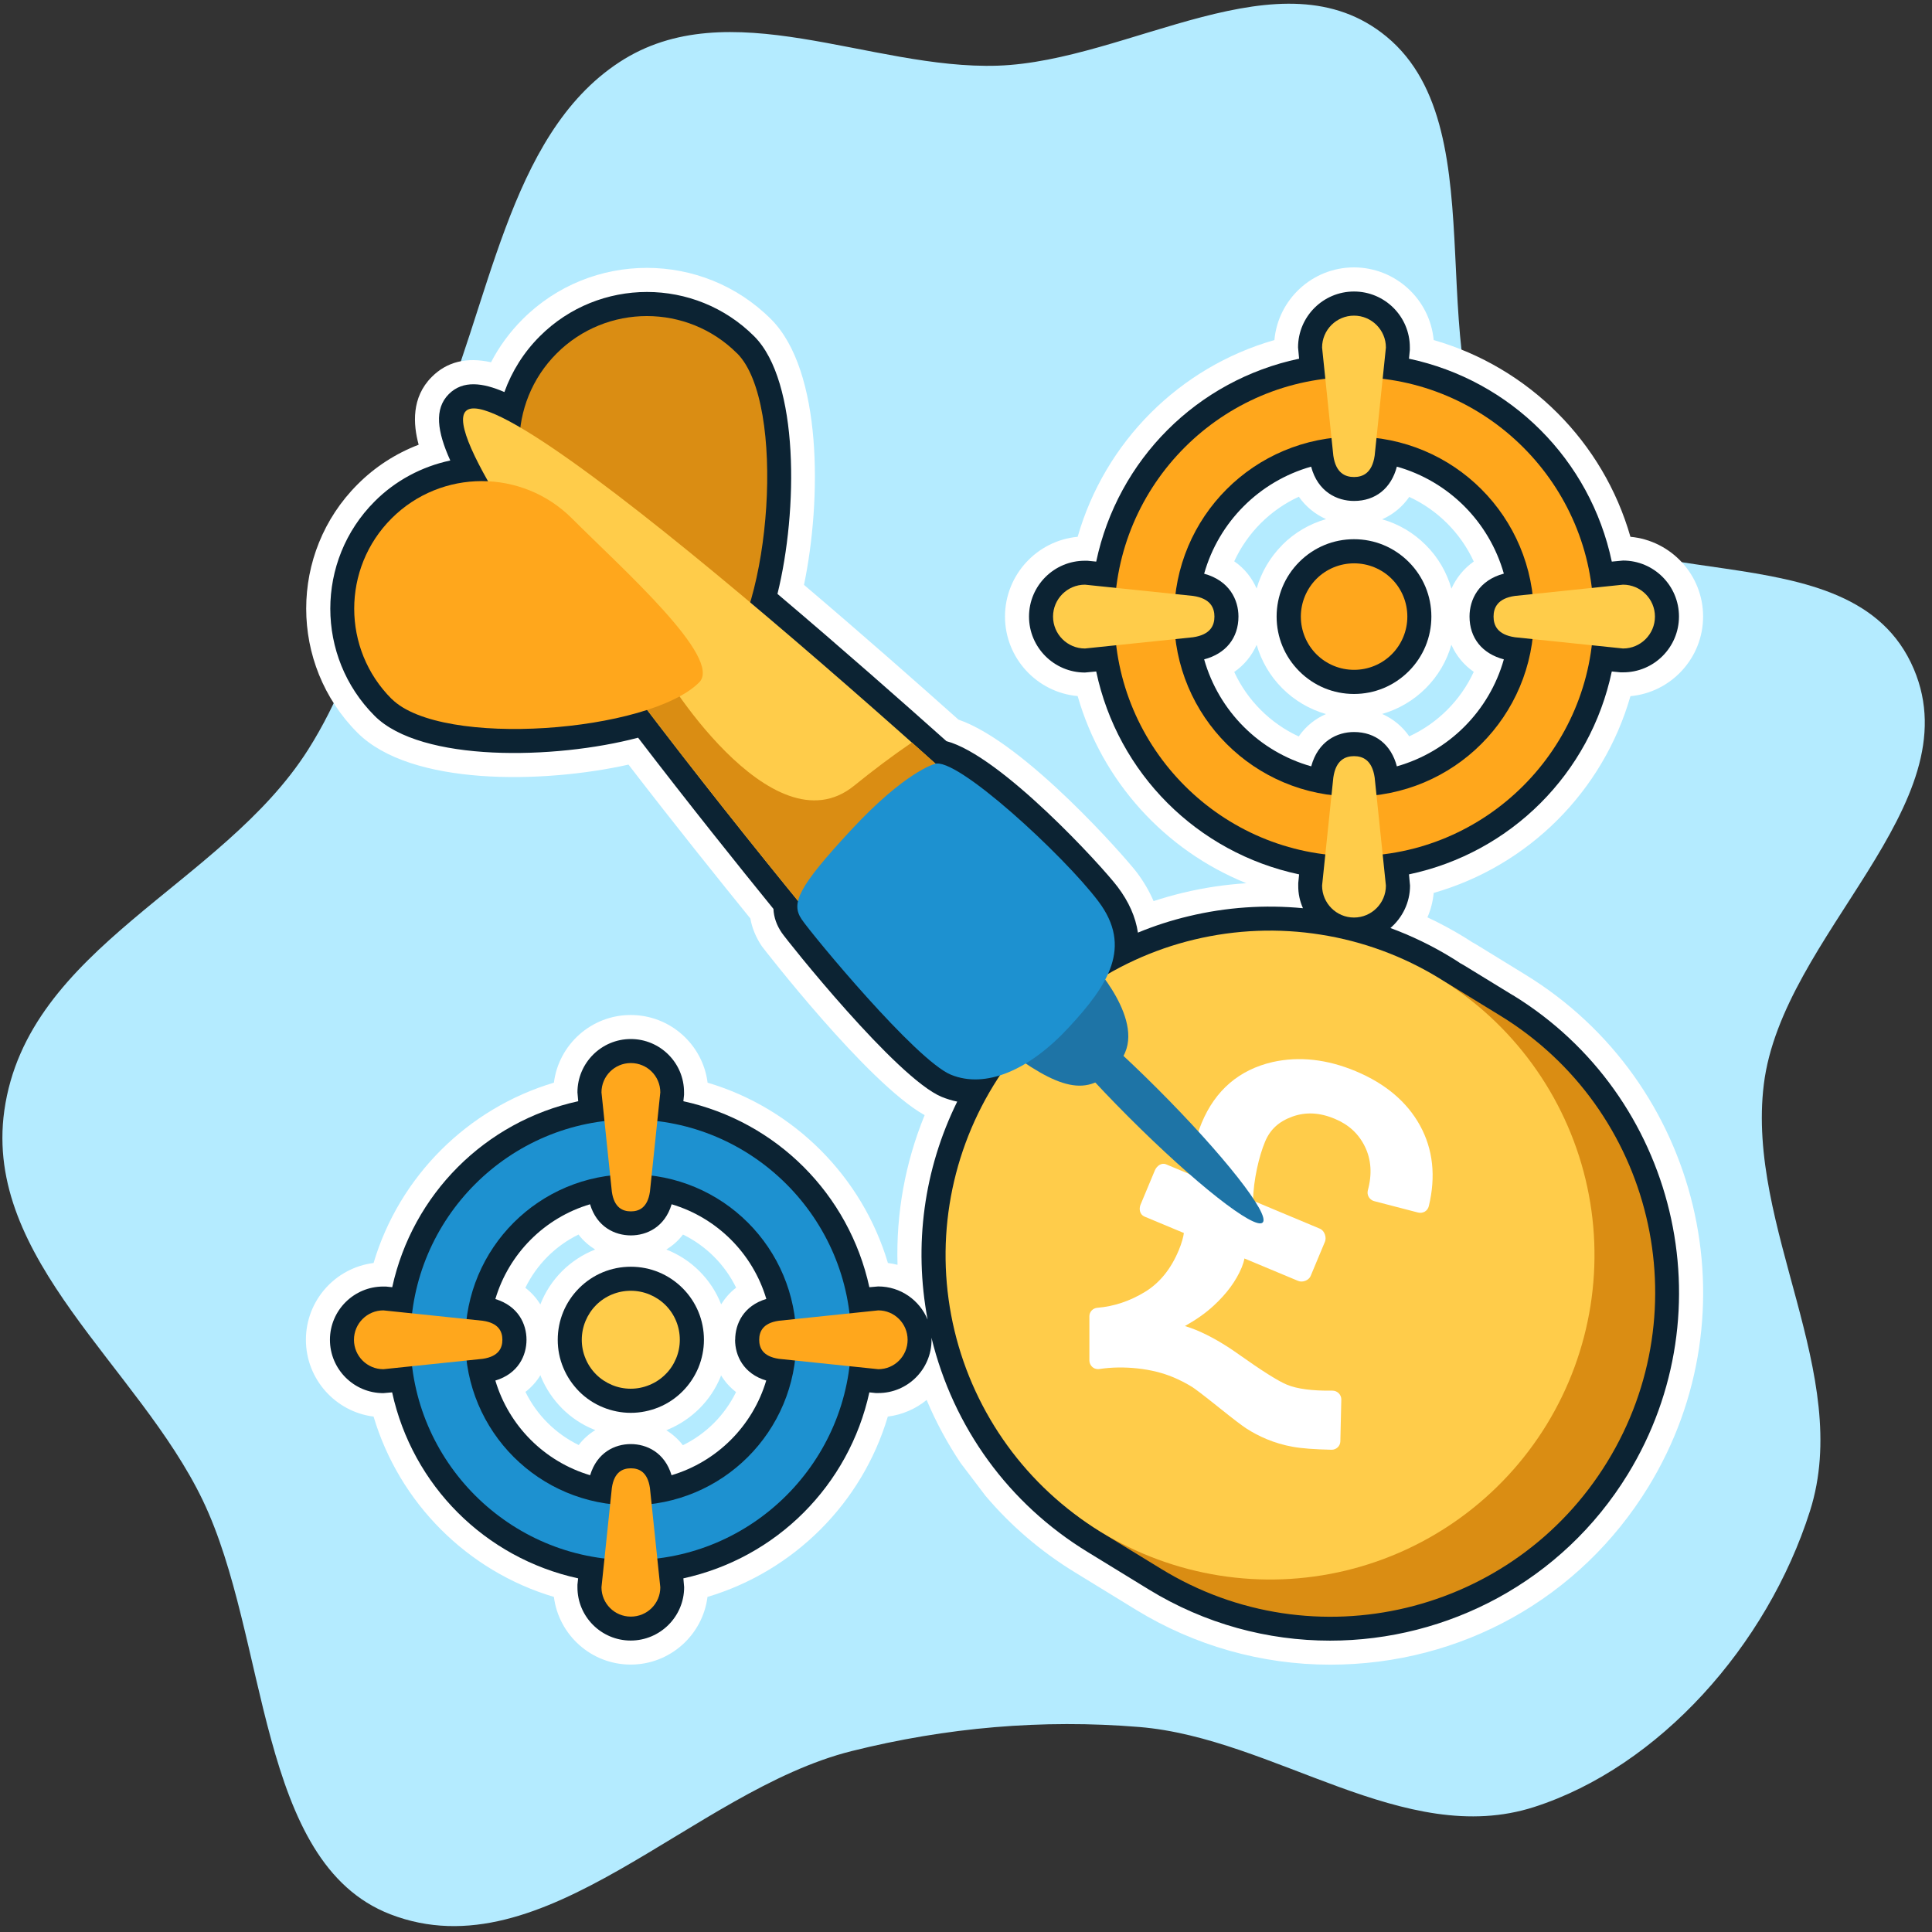
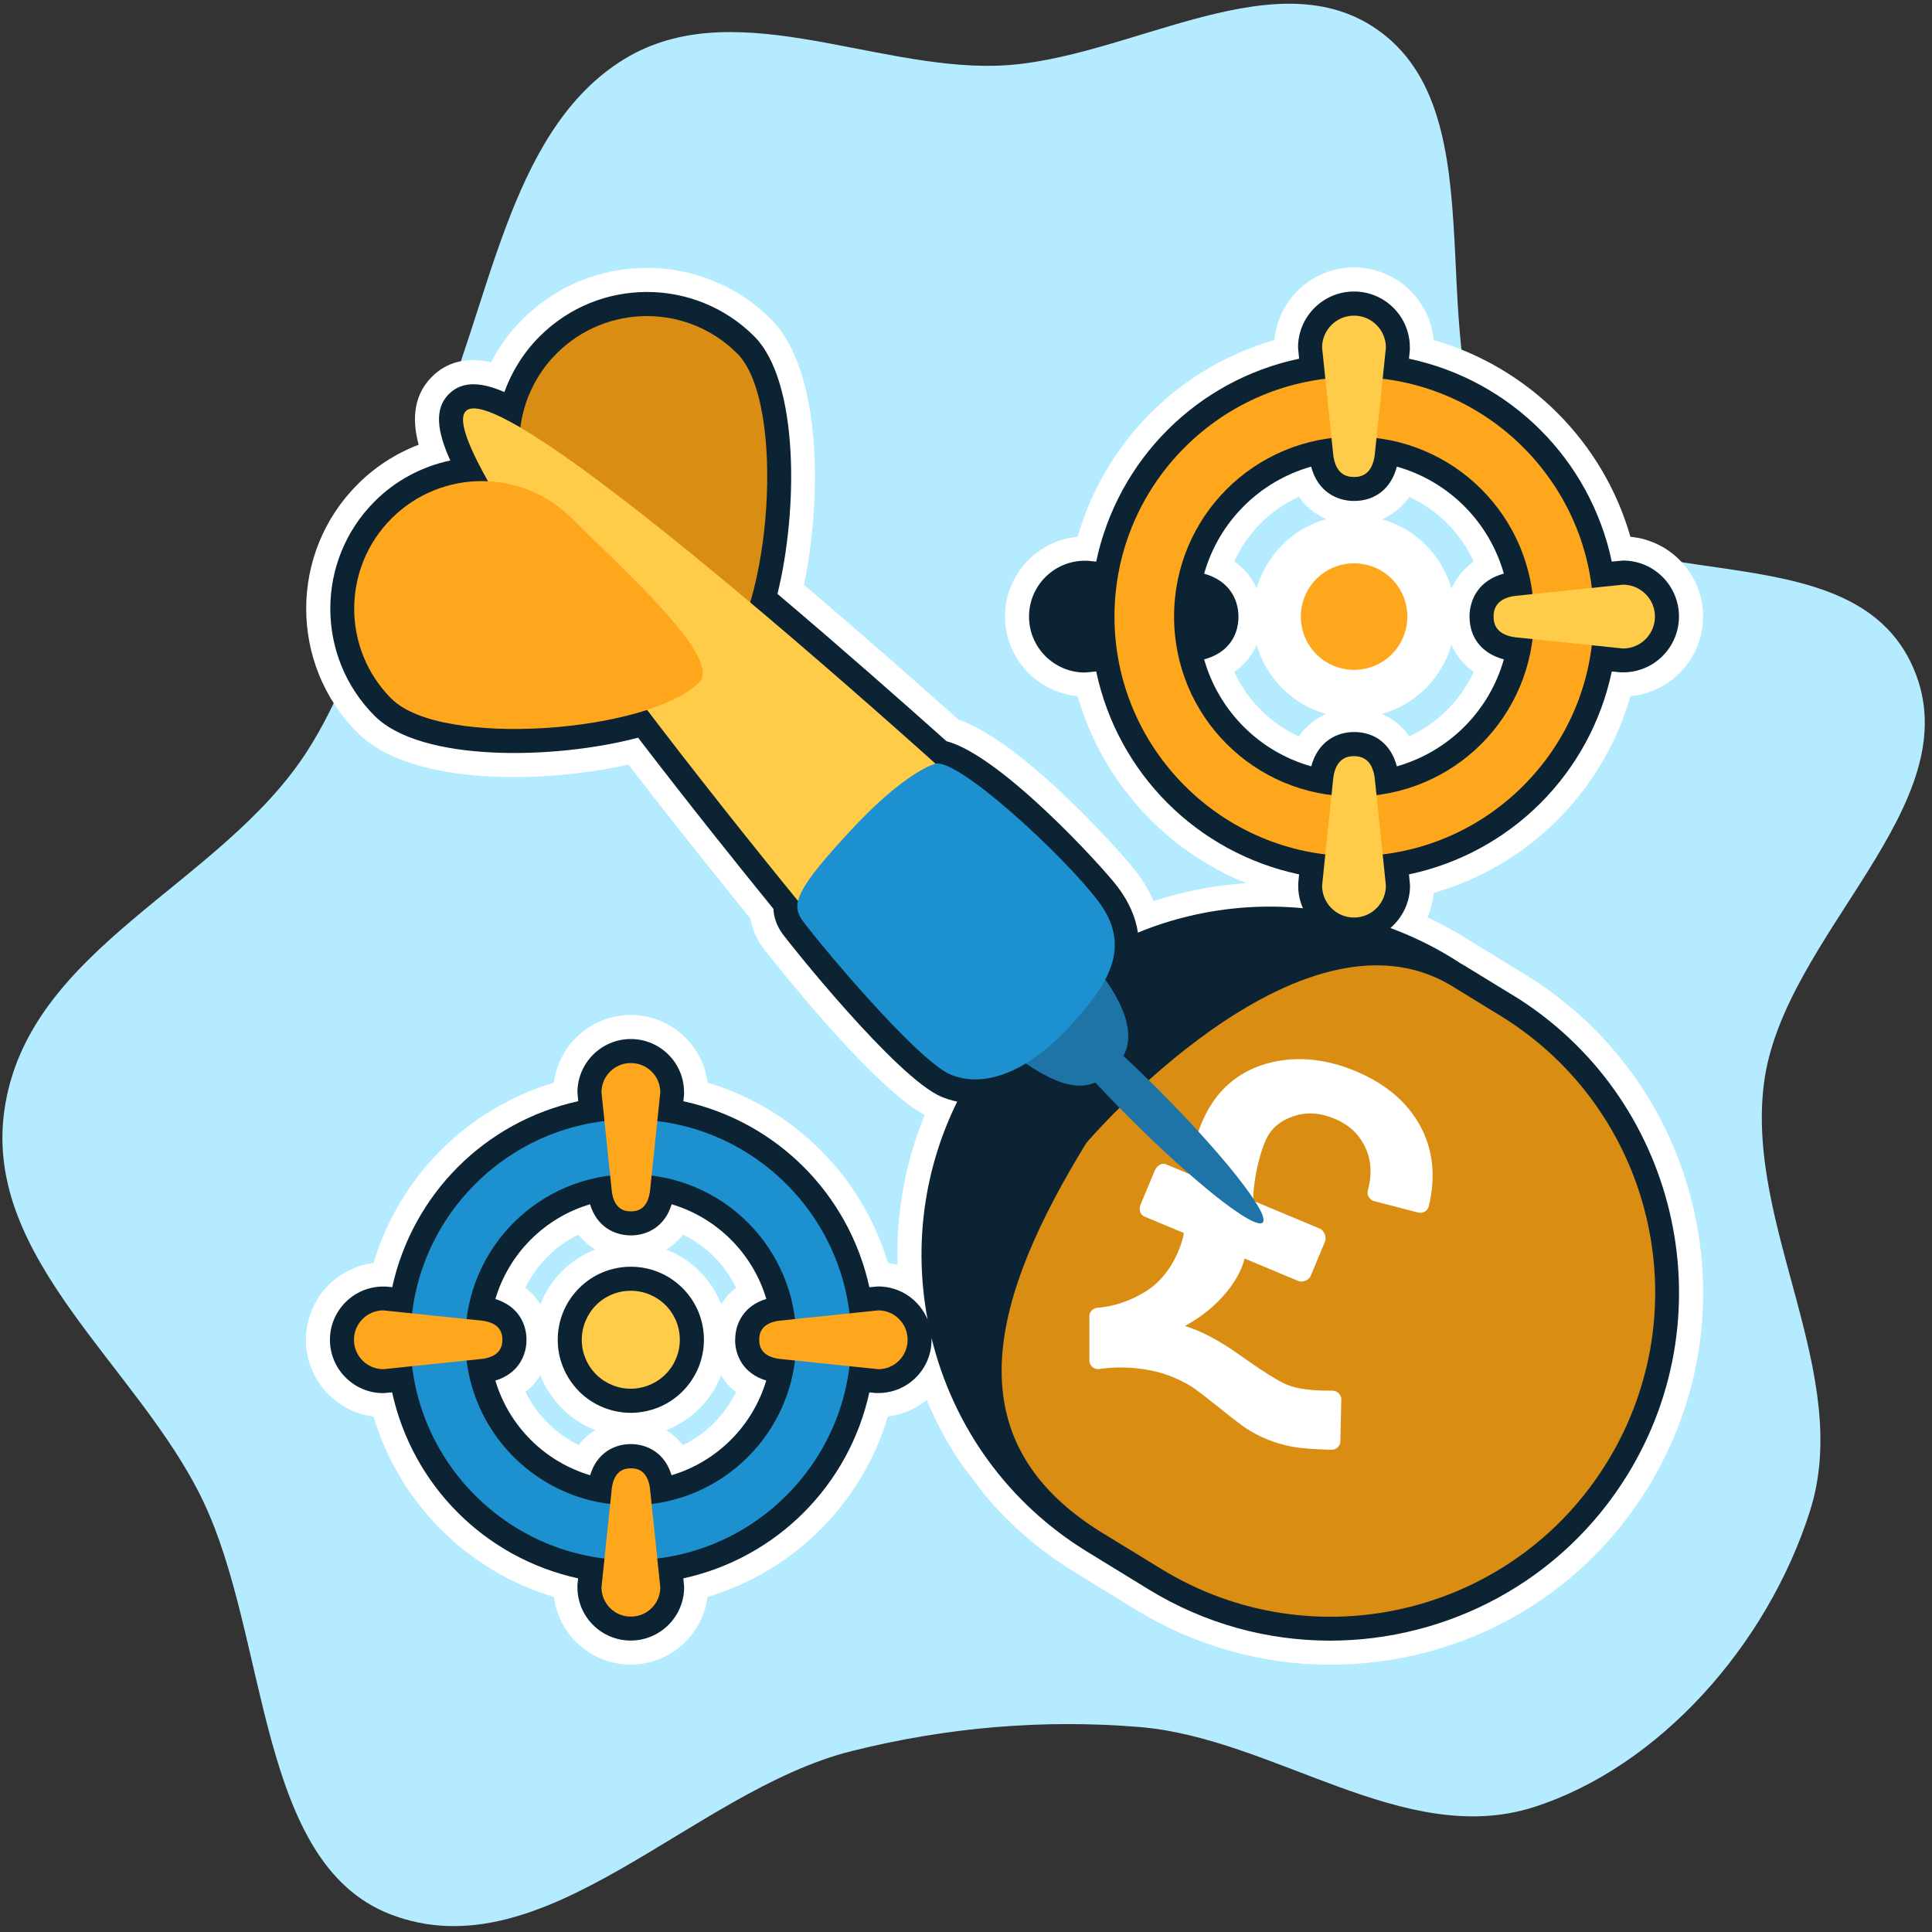
<svg xmlns="http://www.w3.org/2000/svg" width="201" height="201" viewBox="0 0 201 201" fill="none">
  <rect x="0" y="0" width="201" height="201" fill="#333333" stroke="none" />
  <path fill-rule="evenodd" clip-rule="evenodd" d="M103.803 6.832C117.46 6.377 133.329 -5.204 144.252 3.813C156.302 13.759 146.957 38.649 157.138 50.858C167.45 63.225 192.64 54.403 199.105 69.596C205.145 83.79 185.417 97.287 183.503 112.813C181.662 127.742 192.824 142.98 188.305 157.203C183.85 171.223 172.586 183.817 159.614 187.994C146.1 192.345 132.564 180.821 118.521 179.672C108.436 178.846 98.461 179.713 88.6 182.179C72.033 186.323 56.637 205.355 40.61 199.157C26.682 193.771 27.977 170.417 21.087 156.072C14.438 142.23 -1.723 131.011 0.449 115.544C2.841 98.513 23.085 92.142 32.051 78.001C38.286 68.169 40.079 56.115 44.936 45.386C51.004 31.982 52.727 14.138 64.432 6.472C75.829 -0.993 90.54 7.273 103.803 6.832Z" fill="#B4EBFF" />
  <path d="M102.526 155.618C105.146 158.718 108.276 161.408 111.826 163.578L118.186 167.478C124.276 171.208 131.256 173.188 138.386 173.188C152.016 173.188 164.386 166.278 171.486 154.698C182.656 136.478 176.916 112.578 158.706 101.408C158.386 101.208 153.646 98.308 153.576 98.258C153.456 98.178 153.326 98.118 153.186 98.038C152.926 97.868 152.666 97.698 152.386 97.528C151.126 96.758 149.836 96.058 148.506 95.438C148.856 94.638 149.076 93.778 149.156 92.898C159.036 90.068 166.786 82.318 169.626 72.428C173.856 72.038 177.186 68.468 177.186 64.138C177.186 59.808 173.856 56.238 169.626 55.848C166.796 45.968 159.046 38.218 149.156 35.378C148.766 31.148 145.196 27.828 140.866 27.818C136.536 27.818 132.966 31.148 132.586 35.378C122.706 38.208 114.956 45.958 112.116 55.848C107.886 56.238 104.566 59.808 104.556 64.138C104.556 68.468 107.886 72.038 112.116 72.418C114.666 81.308 121.196 88.468 129.666 91.888C127.456 92.028 125.256 92.358 123.086 92.878C122.056 93.128 121.026 93.418 120.016 93.748C119.576 92.728 118.996 91.728 118.266 90.758C117.246 89.398 106.646 77.238 99.716 74.868C95.686 71.268 89.836 66.108 83.646 60.848C85.476 52.048 85.586 38.578 80.216 33.208C73.096 26.088 61.496 26.088 54.376 33.208C53.036 34.548 51.936 36.048 51.086 37.688C48.566 37.128 46.496 37.628 44.916 39.218C42.796 41.338 42.976 44.138 43.556 46.268C41.176 47.178 39.006 48.578 37.196 50.398C30.076 57.518 30.076 69.118 37.196 76.238C42.736 81.778 56.426 81.548 65.386 79.548C70.226 85.838 74.846 91.588 78.066 95.558C78.246 96.568 78.646 97.528 79.256 98.438C79.356 98.578 90.246 112.688 96.196 116.018C94.166 120.988 93.216 126.258 93.376 131.588C93.046 131.508 92.716 131.438 92.376 131.398C89.696 122.408 82.606 115.308 73.616 112.638C73.116 108.678 69.726 105.598 65.616 105.598C61.516 105.598 58.126 108.678 57.626 112.638C48.636 115.318 41.536 122.408 38.866 131.398C34.896 131.898 31.826 135.288 31.826 139.388C31.826 143.488 34.906 146.878 38.866 147.378C41.546 156.368 48.636 163.468 57.626 166.138C58.126 170.098 61.516 173.178 65.616 173.178C69.716 173.178 73.106 170.098 73.606 166.138C82.596 163.458 89.696 156.368 92.366 147.378C93.886 147.188 95.276 146.568 96.406 145.648C97.376 147.958 98.566 150.158 99.946 152.218M146.616 76.608C145.896 75.568 144.926 74.778 143.796 74.278C145.486 73.788 147.046 72.888 148.326 71.608C149.606 70.328 150.516 68.778 150.996 67.078C151.496 68.208 152.286 69.178 153.326 69.898C151.966 72.848 149.566 75.248 146.616 76.608ZM151.006 61.248C150.516 59.548 149.616 57.978 148.326 56.698C147.046 55.418 145.496 54.508 143.796 54.028C144.926 53.528 145.896 52.738 146.616 51.698C149.566 53.058 151.966 55.458 153.326 58.418C152.296 59.148 151.506 60.118 150.996 61.258L151.006 61.248ZM133.416 56.688C132.136 57.968 131.226 59.528 130.736 61.228C130.266 60.168 129.526 59.168 128.406 58.398C129.766 55.438 132.166 53.038 135.126 51.678C135.856 52.718 136.826 53.498 137.956 54.008C136.256 54.498 134.696 55.398 133.406 56.688H133.416ZM130.736 67.078C131.226 68.768 132.126 70.328 133.406 71.608C134.686 72.888 136.246 73.798 137.946 74.288C136.886 74.758 135.886 75.498 135.116 76.618C132.166 75.258 129.766 72.858 128.406 69.908C129.446 69.188 130.236 68.218 130.736 67.088V67.078ZM75.026 135.698C74.526 134.418 73.766 133.248 72.766 132.248C71.766 131.248 70.596 130.498 69.326 129.998C69.956 129.608 70.556 129.098 71.056 128.438C73.466 129.618 75.406 131.558 76.586 133.968C75.926 134.468 75.426 135.068 75.026 135.698ZM58.476 132.248C57.476 133.248 56.716 134.428 56.216 135.708C55.826 135.078 55.316 134.488 54.656 133.978C55.836 131.568 57.776 129.618 60.186 128.438C60.686 129.098 61.286 129.598 61.916 129.998C60.646 130.498 59.466 131.258 58.466 132.258L58.476 132.248ZM56.226 143.078C56.246 143.138 56.266 143.188 56.286 143.248C56.796 144.478 57.536 145.578 58.476 146.528C59.416 147.468 60.516 148.208 61.746 148.708C61.806 148.738 61.876 148.748 61.936 148.778C61.306 149.168 60.706 149.678 60.206 150.338C57.796 149.158 55.846 147.218 54.666 144.808C55.326 144.298 55.836 143.708 56.226 143.068V143.078ZM69.486 148.728C70.716 148.218 71.816 147.478 72.766 146.538C73.706 145.598 74.446 144.498 74.956 143.268C74.976 143.208 74.996 143.148 75.016 143.088C75.406 143.728 75.916 144.318 76.576 144.828C75.396 147.238 73.456 149.178 71.046 150.358C70.536 149.698 69.946 149.188 69.316 148.798C69.376 148.778 69.436 148.758 69.486 148.738V148.728Z" fill="white" />
  <path d="M157.386 103.538C157.066 103.338 152.356 100.448 152.276 100.408C152.166 100.338 152.056 100.288 151.916 100.208L151.826 100.148C151.576 99.988 151.336 99.818 151.076 99.668C149.026 98.408 146.876 97.368 144.656 96.548C145.896 95.478 146.696 93.898 146.696 92.138L146.586 90.968C157.186 88.728 165.446 80.468 167.686 69.858L168.596 69.948H168.856C172.066 69.958 174.676 67.348 174.676 64.138C174.676 60.928 172.066 58.318 168.856 58.318L167.686 58.428C165.446 47.828 157.186 39.568 146.586 37.318L146.676 36.408V36.148C146.686 32.938 144.076 30.328 140.866 30.328C137.656 30.328 135.046 32.938 135.046 36.148L135.156 37.318C124.546 39.558 116.286 47.818 114.046 58.428L113.136 58.338H112.876C109.666 58.328 107.056 60.938 107.056 64.148C107.056 67.358 109.666 69.968 112.876 69.968L114.046 69.858C116.286 80.458 124.546 88.718 135.156 90.968L135.066 91.878V92.138C135.056 92.978 135.236 93.768 135.556 94.488C131.576 94.108 127.596 94.378 123.676 95.318C121.866 95.748 120.096 96.318 118.386 97.028C118.146 95.408 117.446 93.818 116.276 92.268C114.656 90.118 104.106 78.588 98.466 77.108C94.006 73.128 87.586 67.458 80.886 61.788C83.026 53.138 83.156 39.678 78.466 34.988C72.316 28.838 62.306 28.838 56.156 34.988C54.496 36.648 53.256 38.618 52.476 40.788C50.236 39.818 48.166 39.528 46.696 40.998C45.146 42.548 45.486 44.898 46.846 47.908C43.886 48.538 41.136 49.998 38.976 52.168C32.826 58.318 32.826 68.328 38.976 74.478C43.806 79.318 57.716 79.038 66.386 76.748C71.686 83.668 76.826 90.078 80.466 94.558C80.506 95.428 80.796 96.258 81.336 97.048C81.846 97.808 93.286 112.188 97.976 114.118C98.496 114.328 99.036 114.498 99.586 114.608C96.116 121.648 95.046 129.538 96.506 137.288C95.676 135.268 93.686 133.838 91.366 133.838L90.446 133.918C88.326 124.228 80.786 116.688 71.096 114.568L71.166 113.908V113.648C71.176 110.588 68.686 108.098 65.626 108.098C62.566 108.098 60.076 110.588 60.076 113.648L60.156 114.568C50.466 116.688 42.926 124.238 40.806 133.918L40.146 133.848H39.886C36.826 133.838 34.326 136.328 34.326 139.388C34.326 142.448 36.816 144.938 39.876 144.938L40.796 144.858C42.916 154.548 50.456 162.088 60.146 164.208L60.076 164.868V165.128C60.066 168.188 62.556 170.678 65.616 170.678C68.676 170.678 71.176 168.188 71.176 165.128L71.096 164.208C80.786 162.088 88.326 154.538 90.446 144.858L91.106 144.928H91.366C94.426 144.938 96.916 142.448 96.916 139.388C96.916 139.308 96.916 139.238 96.906 139.168C99.186 148.528 104.956 156.448 113.126 161.448L113.306 161.558C113.846 161.888 116.926 163.778 118.526 164.758L119.486 165.348C125.386 168.968 131.916 170.688 138.376 170.688C150.576 170.688 162.506 164.538 169.346 153.388C179.796 136.348 174.426 113.978 157.386 103.528V103.538ZM76.476 139.388C76.476 141.038 77.346 142.918 79.716 143.628C78.306 148.358 74.596 152.068 69.866 153.478C69.156 151.108 67.276 150.238 65.626 150.238C63.976 150.238 62.116 151.098 61.396 153.478C56.656 152.068 52.946 148.358 51.536 143.628C53.906 142.918 54.776 141.038 54.776 139.388C54.776 137.738 53.916 135.878 51.536 135.148C52.946 130.418 56.646 126.698 61.386 125.288C62.096 127.658 63.976 128.528 65.636 128.528C67.296 128.528 69.166 127.658 69.876 125.288C74.606 126.698 78.316 130.408 79.726 135.138C77.356 135.848 76.486 137.728 76.486 139.388H76.476ZM128.846 64.148C128.846 62.398 127.906 60.408 125.276 59.688C126.796 54.298 131.016 50.078 136.406 48.548C137.096 51.168 139.106 52.118 140.866 52.118C143.106 52.118 144.736 50.798 145.326 48.548C150.716 50.068 154.926 54.288 156.456 59.678C153.846 60.368 152.886 62.378 152.886 64.138C152.886 66.378 154.206 68.008 156.456 68.598C154.936 73.988 150.716 78.198 145.326 79.728C144.736 77.478 143.106 76.158 140.866 76.158C139.116 76.158 137.126 77.098 136.416 79.728C131.026 78.208 126.806 73.988 125.276 68.598C127.526 68.008 128.846 66.378 128.846 64.138V64.148Z" fill="#0C2333" />
-   <path d="M140.866 72.198C143.016 72.198 145.036 71.358 146.556 69.838C148.076 68.318 148.916 66.298 148.916 64.148C148.916 61.998 148.076 59.978 146.556 58.458C145.036 56.938 143.016 56.098 140.866 56.098C138.716 56.098 136.696 56.938 135.176 58.458C133.656 59.978 132.816 61.998 132.816 64.148C132.816 66.298 133.656 68.318 135.176 69.838C136.696 71.358 138.716 72.198 140.866 72.198Z" fill="#0C2333" />
  <path d="M65.626 131.788C63.596 131.788 61.686 132.578 60.246 134.018C58.816 135.458 58.026 137.358 58.026 139.388C58.026 140.398 58.216 141.368 58.606 142.298C58.986 143.218 59.546 144.048 60.256 144.768C60.966 145.478 61.796 146.028 62.716 146.408C63.646 146.788 64.626 146.988 65.626 146.988C66.626 146.988 67.606 146.788 68.536 146.408C69.466 146.028 70.296 145.468 71.006 144.758C71.716 144.048 72.266 143.218 72.656 142.298C73.036 141.368 73.236 140.388 73.236 139.388C73.236 137.358 72.446 135.448 71.006 134.008C69.566 132.578 67.666 131.788 65.636 131.788H65.626Z" fill="#0C2333" />
  <path d="M113.046 118.878C113.046 118.878 135.126 92.988 150.996 102.548C151.076 102.598 156.016 105.618 156.086 105.668C171.976 115.408 176.966 136.198 167.216 152.088C157.476 167.978 136.686 172.968 120.796 163.218C120.746 163.188 114.616 159.428 114.556 159.398C98.786 149.618 103.326 134.718 113.036 118.878H113.046Z" fill="#DA8D13" />
-   <path d="M103.356 112.928C105.676 109.148 108.716 105.868 112.296 103.258C115.886 100.658 119.946 98.778 124.256 97.748C128.566 96.718 133.036 96.538 137.416 97.238C141.796 97.928 145.996 99.478 149.776 101.798C157.406 106.478 162.866 113.998 164.956 122.698C167.046 131.408 165.586 140.578 160.906 148.218C156.226 155.848 148.706 161.308 140.006 163.398C131.306 165.488 122.126 164.028 114.486 159.348C106.846 154.668 101.396 147.148 99.306 138.448C97.216 129.738 98.676 120.568 103.356 112.928Z" fill="#FFCC4A" />
  <path d="M113.916 142.388C113.826 142.348 113.746 142.298 113.666 142.238C113.456 142.058 113.336 141.808 113.336 141.538V136.938C113.336 136.478 113.696 136.098 114.166 136.058C115.896 135.918 117.556 135.358 119.116 134.408C120.646 133.478 121.826 132.018 122.636 130.068C122.936 129.358 123.126 128.648 123.166 128.278L119.066 126.568C118.576 126.358 118.476 125.778 118.656 125.338L120.146 121.768C120.346 121.298 120.836 120.928 121.326 121.138L123.866 122.198C123.996 120.678 124.176 119.718 124.276 119.258C124.466 118.348 124.706 117.568 125.026 116.808C126.446 113.408 128.936 111.288 132.416 110.488C135.166 109.878 138.076 110.198 141.056 111.448C144.136 112.738 146.386 114.638 147.736 117.098C149.096 119.578 149.396 122.398 148.646 125.498C148.586 125.728 148.436 125.938 148.226 126.058C148.016 126.178 147.766 126.208 147.526 126.148L142.986 124.968C142.986 124.968 142.896 124.938 142.856 124.928C142.676 124.848 142.516 124.718 142.406 124.538C142.276 124.328 142.246 124.078 142.306 123.838C142.766 122.158 142.656 120.628 142.006 119.298C141.346 117.948 140.316 116.998 138.866 116.398C137.296 115.738 135.846 115.668 134.456 116.168C133.046 116.678 132.136 117.508 131.606 118.798C130.996 120.248 130.396 122.778 130.366 124.918L137.316 127.828C137.816 128.038 138.026 128.748 137.846 129.178L136.356 132.748C136.166 133.208 135.516 133.458 135.046 133.258L129.466 130.928C129.416 131.218 129.316 131.538 129.186 131.858C128.596 133.268 127.636 134.578 126.256 135.848C125.436 136.608 124.436 137.308 123.276 137.958C123.706 138.088 124.106 138.238 124.486 138.388C125.866 138.968 127.356 139.818 128.896 140.918C131.306 142.628 132.986 143.688 133.886 144.058C134.936 144.498 136.526 144.708 138.596 144.678C138.726 144.678 138.856 144.698 138.976 144.748C139.086 144.798 139.186 144.858 139.276 144.948C139.456 145.128 139.556 145.368 139.546 145.618L139.446 149.958C139.436 150.448 139.016 150.838 138.526 150.828C136.766 150.788 135.406 150.688 134.486 150.518C133.536 150.348 132.626 150.078 131.766 149.718C131.046 149.418 130.336 149.048 129.656 148.608C129.226 148.328 128.286 147.618 126.806 146.428C125.046 145.018 124.336 144.498 124.046 144.308C123.406 143.908 122.716 143.558 122.016 143.268C120.956 142.828 119.726 142.518 118.356 142.368C116.986 142.218 115.646 142.238 114.386 142.428C114.216 142.458 114.036 142.428 113.876 142.368L113.916 142.388Z" fill="white" />
  <path d="M117.426 116.218C110.546 109.338 105.636 103.098 106.456 102.278C107.276 101.458 113.516 106.368 120.396 113.248C127.276 120.128 132.186 126.368 131.366 127.188C130.546 128.008 124.306 123.098 117.426 116.218Z" fill="#1E74A6" />
  <path d="M113.446 100.008C113.446 100.008 119.476 106.338 116.616 110.268C113.746 114.188 110.806 113.658 105.306 109.668C99.796 105.668 113.446 100.018 113.446 100.018V100.008Z" fill="#1E74A6" />
  <path d="M76.686 36.768C71.507 31.588 63.096 31.588 57.916 36.768C52.736 41.948 52.736 50.358 57.916 55.538C63.096 60.718 72.466 71.278 74.977 68.758C80.156 63.578 81.867 41.948 76.686 36.758V36.768Z" fill="#DA8D13" />
  <path d="M95.426 108.378C91.016 103.968 44.046 47.178 48.466 42.768C52.886 38.358 106.996 87.978 111.416 92.388C115.836 96.798 113.376 101.508 108.966 105.918C104.546 110.328 99.846 112.788 95.426 108.368V108.378Z" fill="#FFCC4A" />
-   <path d="M68.567 69.018C66.906 69.308 65.617 69.748 64.636 70.298C72.996 81.458 82.686 93.428 89.007 100.978C94.886 100.198 97.106 97.048 103.056 91.218C104.546 89.758 105.596 88.598 106.336 87.618C103.366 84.888 99.416 81.298 94.867 77.248C92.847 78.628 90.787 80.178 88.856 81.748C80.276 88.698 68.587 69.618 68.587 69.018H68.567Z" fill="#DA8D13" />
  <path d="M40.736 72.708C35.556 67.528 35.556 59.118 40.736 53.938C45.916 48.758 54.326 48.758 59.506 53.938C64.686 59.118 75.246 68.488 72.736 70.998C67.556 76.178 45.926 77.888 40.746 72.708H40.736Z" fill="#FFA71C" />
  <path d="M97.216 79.488C97.216 79.488 94.176 80.288 88.576 86.318C82.976 92.348 82.286 93.998 83.406 95.648C84.526 97.298 95.296 110.308 98.926 111.808C102.556 113.298 107.086 111.328 111.186 106.898C115.296 102.468 117.856 98.528 114.276 93.778C110.706 89.028 99.396 78.578 97.216 79.488Z" fill="#1D91D0" />
  <path d="M140.867 39.228C127.137 39.228 115.947 50.418 115.947 64.148C115.947 77.878 127.147 89.068 140.867 89.068C154.587 89.068 165.787 77.878 165.787 64.148C165.787 50.418 154.587 39.228 140.867 39.228ZM140.867 45.428C151.247 45.428 159.587 53.778 159.587 64.148C159.587 74.518 151.237 82.868 140.867 82.868C130.497 82.868 122.147 74.528 122.147 64.148C122.147 53.768 130.497 45.428 140.867 45.428Z" fill="#FFA71C" />
  <path d="M140.866 32.838C139.036 32.838 137.546 34.328 137.546 36.158L138.716 47.408C138.976 49.228 139.966 49.628 140.866 49.628C141.766 49.628 142.746 49.238 143.016 47.408L144.186 36.158C144.186 34.328 142.696 32.838 140.866 32.838Z" fill="#FFCC4A" />
  <path d="M140.866 95.458C139.036 95.458 137.546 93.968 137.546 92.138L138.716 80.888C138.976 79.068 139.966 78.668 140.866 78.668C141.766 78.668 142.746 79.058 143.016 80.888L144.186 92.138C144.186 93.968 142.696 95.458 140.866 95.458Z" fill="#FFCC4A" />
  <path d="M172.176 64.148C172.176 62.318 170.686 60.828 168.856 60.828L157.606 61.998C155.786 62.258 155.386 63.248 155.386 64.148C155.386 65.048 155.776 66.028 157.606 66.298L168.856 67.468C170.686 67.468 172.176 65.978 172.176 64.148Z" fill="#FFCC4A" />
-   <path d="M109.556 64.148C109.556 62.318 111.046 60.828 112.876 60.828L124.126 61.998C125.946 62.258 126.346 63.248 126.346 64.148C126.346 65.048 125.956 66.028 124.126 66.298L112.876 67.468C111.046 67.468 109.556 65.978 109.556 64.148Z" fill="#FFCC4A" />
  <path d="M146.416 64.148C146.416 65.618 145.836 67.028 144.796 68.068C143.756 69.108 142.346 69.688 140.876 69.688C139.406 69.688 137.996 69.108 136.956 68.068C135.916 67.028 135.336 65.618 135.336 64.148C135.336 62.678 135.926 61.268 136.956 60.228C137.996 59.188 139.406 58.608 140.876 58.608C142.346 58.608 143.756 59.188 144.796 60.228C145.836 61.268 146.416 62.678 146.416 64.148Z" fill="#FFA71C" />
  <path d="M65.626 116.468C52.996 116.468 42.706 126.768 42.706 139.388C42.706 152.008 53.006 162.308 65.626 162.308C78.246 162.308 88.546 152.008 88.546 139.388C88.546 126.768 78.246 116.468 65.626 116.468ZM65.626 122.168C75.166 122.168 82.846 129.848 82.846 139.388C82.846 148.928 75.166 156.608 65.626 156.608C56.086 156.608 48.406 148.928 48.406 139.388C48.406 129.848 56.086 122.168 65.626 122.168Z" fill="#1D91D0" />
  <path d="M65.626 110.598C63.936 110.598 62.576 111.968 62.576 113.648L63.656 123.988C63.896 125.668 64.806 126.028 65.636 126.028C66.466 126.028 67.366 125.668 67.616 123.988L68.696 113.648C68.696 111.958 67.326 110.598 65.636 110.598H65.626Z" fill="#FFA71C" />
  <path d="M65.626 168.188C63.936 168.188 62.576 166.818 62.576 165.138L63.656 154.798C63.896 153.118 64.806 152.758 65.636 152.758C66.466 152.758 67.366 153.118 67.616 154.798L68.696 165.138C68.696 166.828 67.326 168.188 65.636 168.188H65.626Z" fill="#FFA71C" />
  <path d="M94.426 139.388C94.426 137.698 93.056 136.328 91.376 136.328L81.026 137.408C79.346 137.648 78.986 138.558 78.986 139.388C78.986 140.218 79.346 141.118 81.026 141.368L91.376 142.448C93.066 142.448 94.426 141.078 94.426 139.388Z" fill="#FFA71C" />
  <path d="M36.826 139.388C36.826 137.698 38.196 136.328 39.886 136.328L50.226 137.408C51.906 137.648 52.266 138.558 52.266 139.388C52.266 140.218 51.906 141.118 50.226 141.368L39.886 142.448C38.196 142.448 36.826 141.078 36.826 139.388Z" fill="#FFA71C" />
  <path d="M70.726 139.388C70.726 140.058 70.596 140.718 70.336 141.338C70.076 141.958 69.706 142.518 69.226 142.988C68.756 143.458 68.186 143.838 67.566 144.088C66.946 144.348 66.286 144.478 65.616 144.478C64.946 144.478 64.286 144.348 63.666 144.088C63.046 143.828 62.486 143.458 62.016 142.988C61.546 142.518 61.166 141.948 60.916 141.338C60.656 140.718 60.526 140.058 60.526 139.388C60.526 138.038 61.066 136.738 62.016 135.778C62.976 134.818 64.266 134.288 65.626 134.288C66.986 134.288 68.276 134.828 69.236 135.778C70.196 136.738 70.726 138.028 70.726 139.388Z" fill="#FFCC4A" />
</svg>